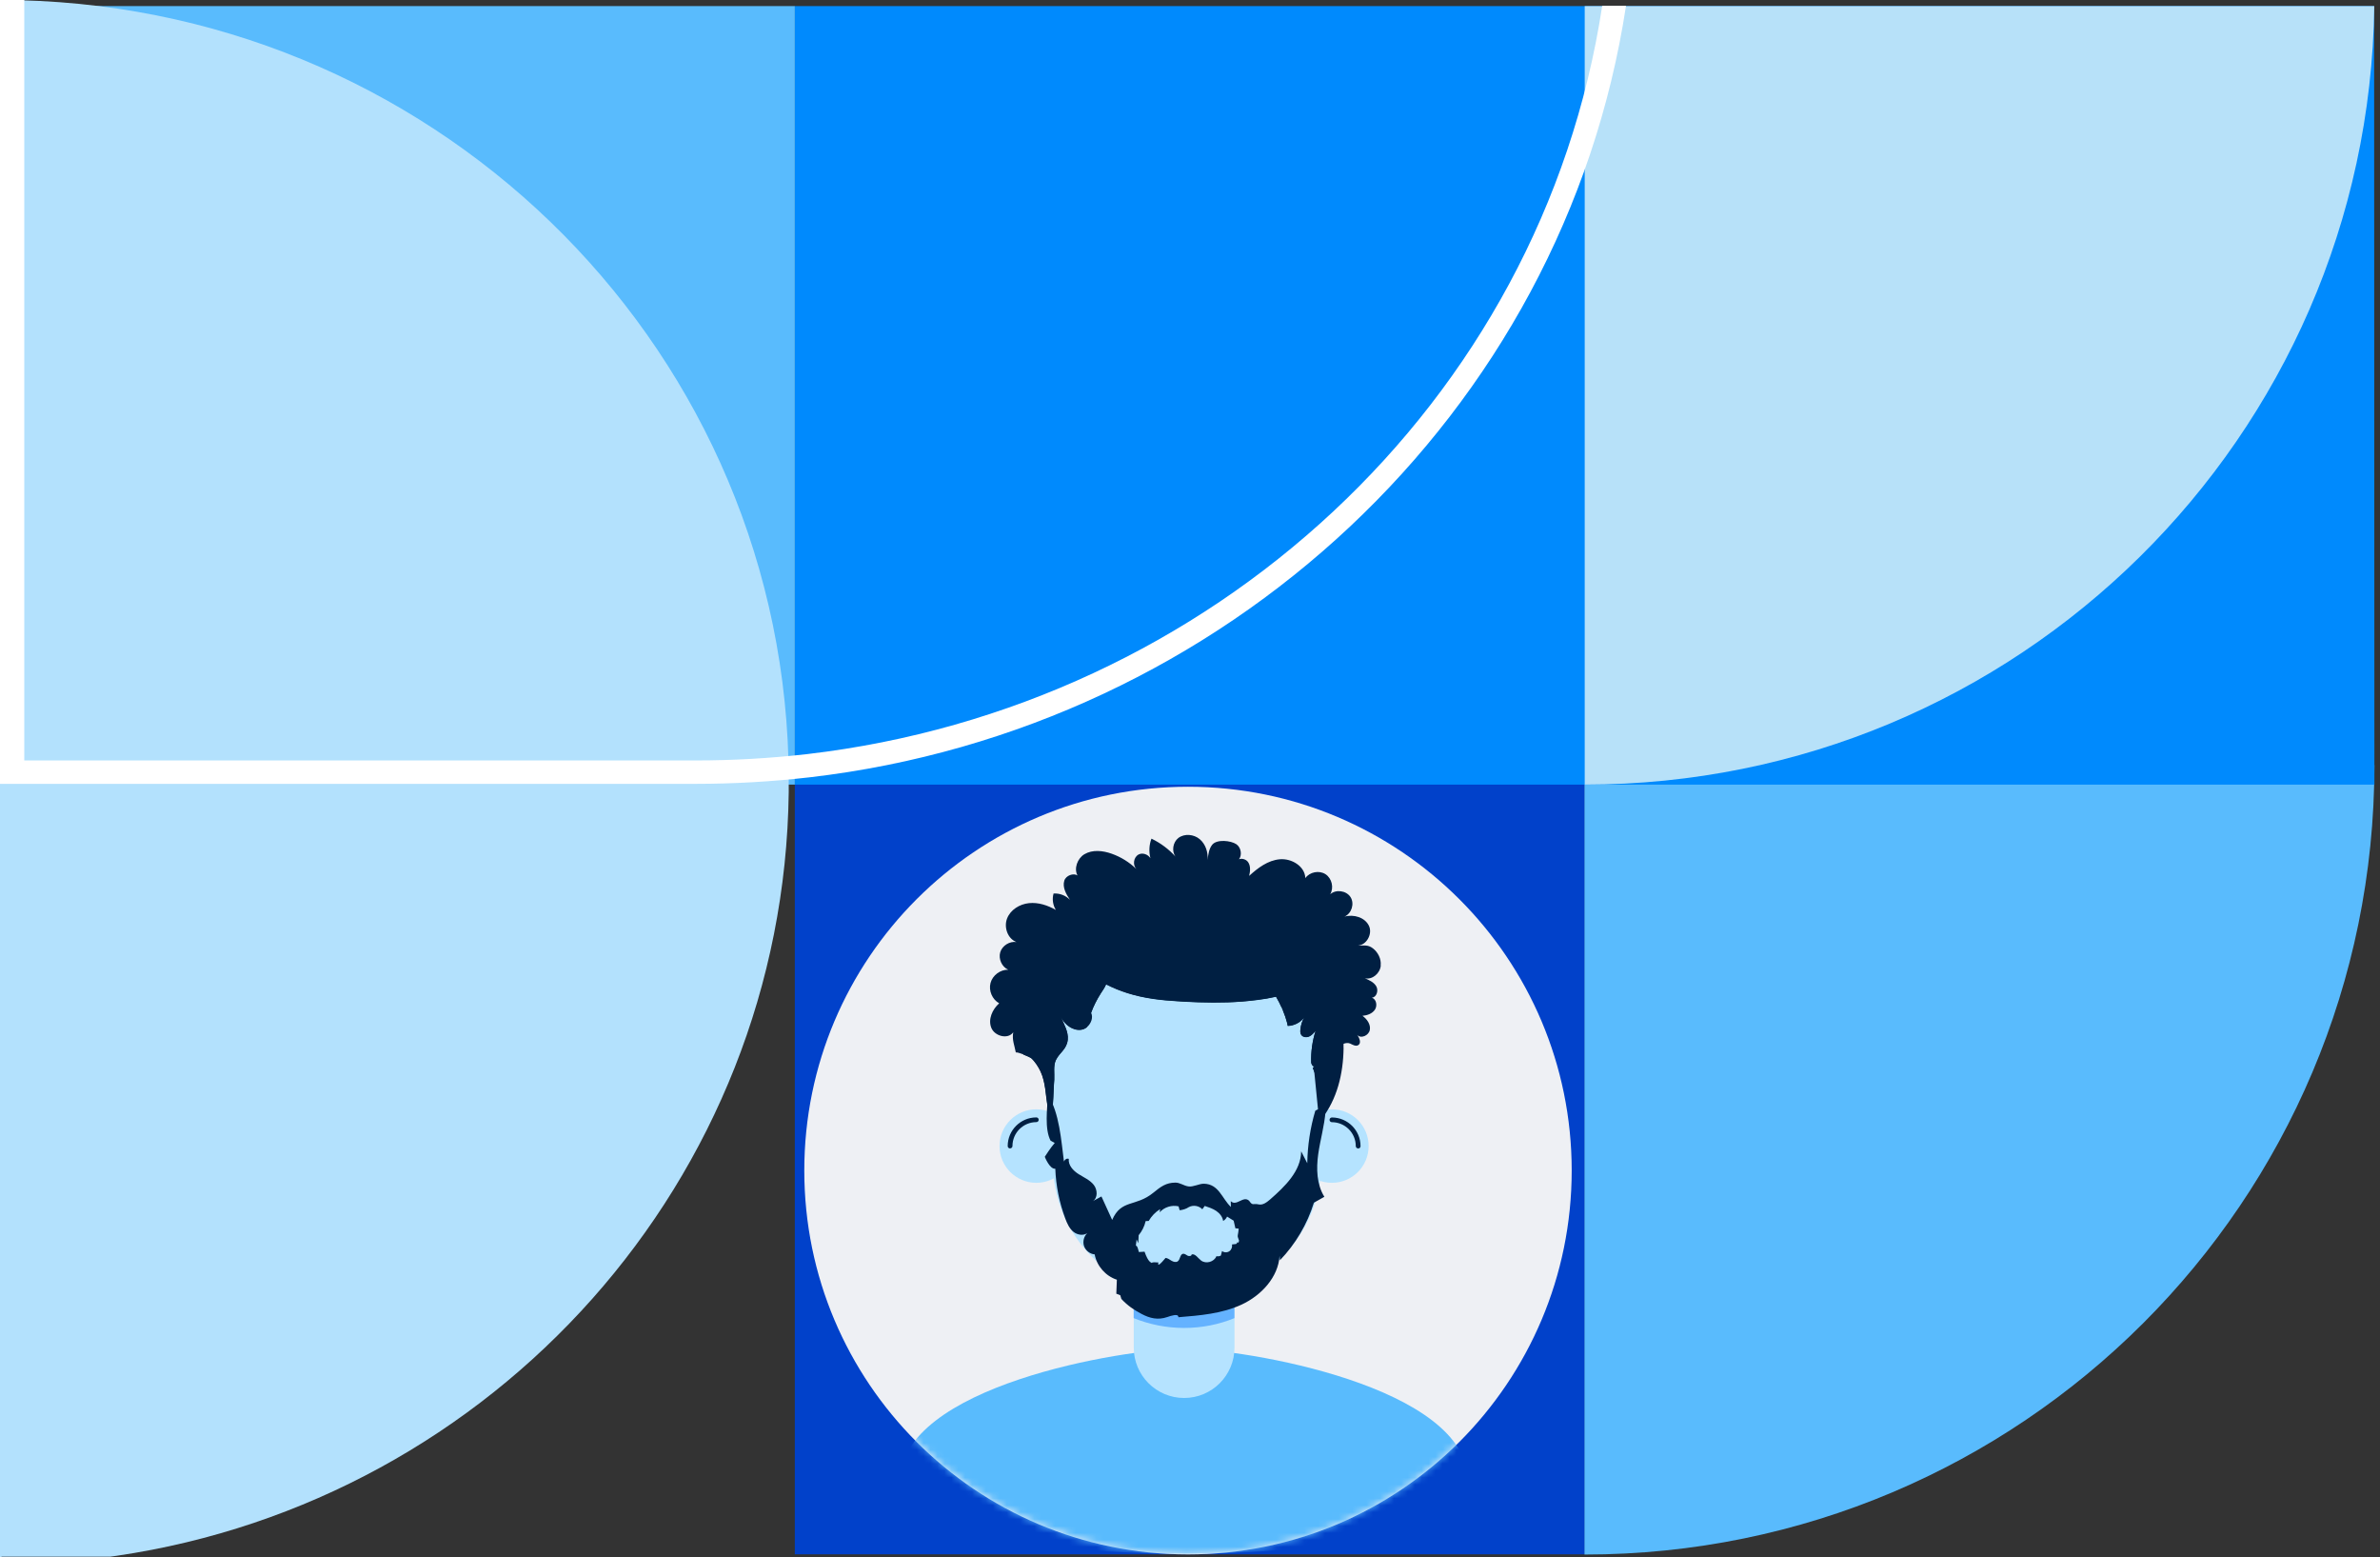
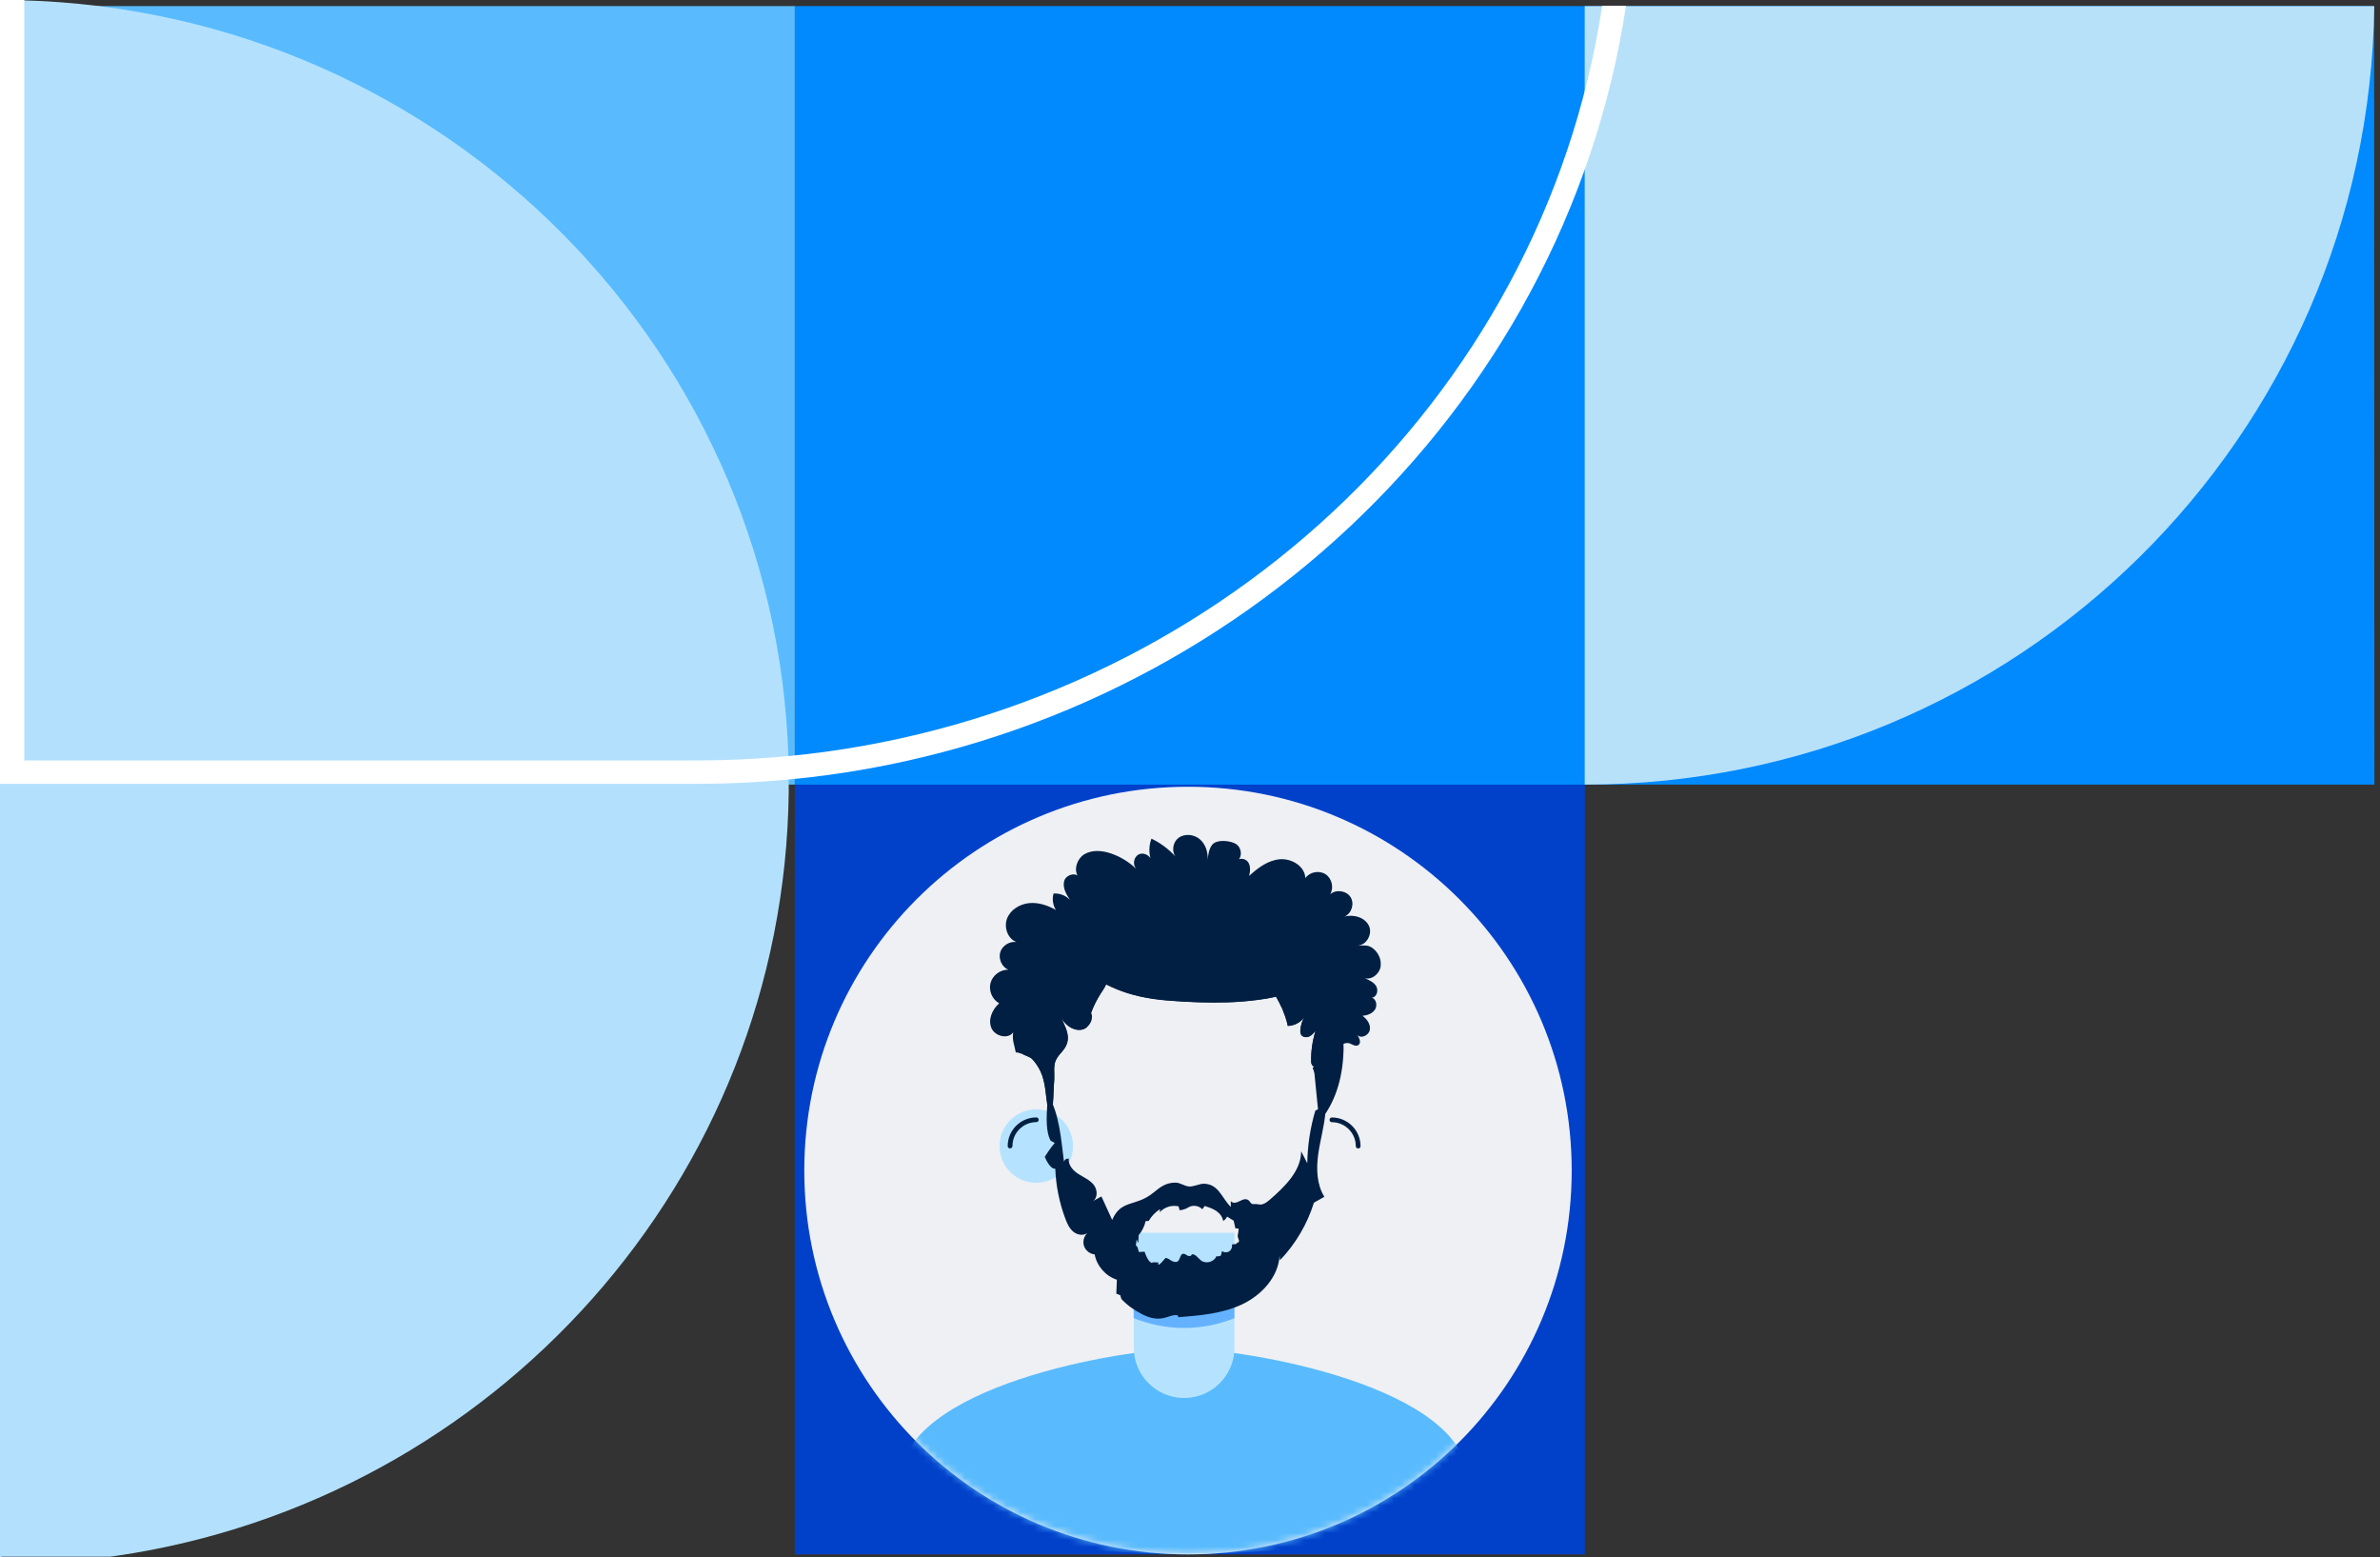
<svg xmlns="http://www.w3.org/2000/svg" width="344" height="225" viewBox="0 0 344 225" fill="none">
  <rect x="0" y="0" width="344" height="225" fill="#333333" stroke="none" />
  <path d="M171.96 112.101H229.07V224.591H114.88V112.101H162.57C165.75 112.011 168.77 112.101 171.97 112.101H171.96Z" fill="#0141CA" />
-   <path d="M229.021 110.55V224.62C292.081 224.62 343.191 173.55 343.191 110.55H229.021Z" fill="#59BBFD" />
+   <path d="M229.021 110.55V224.62H229.021Z" fill="#59BBFD" />
  <path d="M343.191 113.37H114.851V0.88H343.151L343.191 113.37Z" fill="#008AFD" />
  <path d="M229.05 0.88H343.17C342.37 63.14 291.6 113.37 229.05 113.37V0.88Z" fill="#B7E1F9" />
  <path d="M114.88 113.37H0.71V0.88H114.88V113.37Z" fill="#59BBFD" />
  <path d="M0 0V225H0.22V224.93H15.93L16.859 224.801C71.363 216.796 113.311 170.543 114 114.476V111.547C114 110.951 114 110.355 113.96 109.769C112.252 48.865 61.874 0 0 0Z" fill="#B3E1FD" />
  <path d="M0 0.01V113.26H100.6C105.96 113.26 111.52 112.95 117.08 112.31C176.94 105.33 226.02 59.86 235.02 0.84H231.58C222.81 58.33 174.98 102.15 116.69 108.96C111.26 109.58 105.84 109.88 100.62 109.88H3.51V0H0V0.01Z" fill="white" />
  <path d="M171.71 224.6C202.34 224.6 227.17 199.77 227.17 169.14C227.17 138.51 202.34 113.68 171.71 113.68C141.08 113.68 116.25 138.51 116.25 169.14C116.25 199.77 141.08 224.6 171.71 224.6Z" fill="#EEF0F4" />
  <mask id="mask0_6312_11407" style="mask-type:luminance" maskUnits="userSpaceOnUse" x="116" y="113" width="112" height="112">
    <path d="M171.71 224.6C202.34 224.6 227.17 199.77 227.17 169.14C227.17 138.51 202.34 113.68 171.71 113.68C141.08 113.68 116.25 138.51 116.25 169.14C116.25 199.77 141.08 224.6 171.71 224.6Z" fill="white" />
  </mask>
  <g mask="url(#mask0_6312_11407)">
    <path d="M212.25 214.119C212.25 227.979 130.04 227.979 130.04 214.119C130.04 200.259 162.48 194.879 171.14 194.879C179.8 194.879 212.24 200.269 212.24 214.119H212.25Z" fill="#59BBFD" />
    <path d="M163.86 178.129H178.43V194.719C178.43 198.739 175.17 201.999 171.15 201.999C167.13 201.999 163.87 198.739 163.87 194.719V178.129H163.86Z" fill="#B5E3FF" />
    <path d="M178.42 190.459V184.109H163.86V190.459C166.11 191.369 168.57 191.879 171.15 191.879C173.73 191.879 176.18 191.379 178.43 190.459H178.42Z" fill="#64B2FF" />
-     <path d="M171.58 187.299C182.3 187.299 190.99 178.609 190.99 167.889V152.479C190.99 141.759 182.3 133.069 171.58 133.069C160.86 133.069 152.17 141.759 152.17 152.479V167.889C152.17 178.609 160.86 187.299 171.58 187.299Z" fill="#B5E3FF" />
    <path d="M149.781 170.909C152.713 170.909 155.091 168.532 155.091 165.599C155.091 162.666 152.713 160.289 149.781 160.289C146.848 160.289 144.471 162.666 144.471 165.599C144.471 168.532 146.848 170.909 149.781 170.909Z" fill="#B5E3FF" />
    <path d="M145.99 165.939C145.8 165.939 145.65 165.789 145.65 165.599C145.65 163.319 147.51 161.459 149.79 161.459C149.98 161.459 150.13 161.609 150.13 161.799C150.13 161.989 149.98 162.139 149.79 162.139C147.89 162.139 146.34 163.689 146.34 165.589C146.34 165.779 146.19 165.929 146 165.929L145.99 165.939Z" fill="#001F42" />
-     <path d="M192.51 170.909C195.443 170.909 197.82 168.532 197.82 165.599C197.82 162.666 195.443 160.289 192.51 160.289C189.577 160.289 187.2 162.666 187.2 165.599C187.2 168.532 189.577 170.909 192.51 170.909Z" fill="#B5E3FF" />
    <path d="M196.3 165.939C196.11 165.939 195.96 165.789 195.96 165.599C195.96 163.699 194.41 162.149 192.51 162.149C192.32 162.149 192.17 161.999 192.17 161.809C192.17 161.619 192.32 161.469 192.51 161.469C194.79 161.469 196.65 163.329 196.65 165.609C196.65 165.799 196.5 165.949 196.31 165.949L196.3 165.939Z" fill="#001F42" />
    <path d="M199.57 139.549C199.46 140.649 198.329 141.619 197.259 141.349C197.909 141.619 198.59 141.929 198.93 142.529C199.27 143.139 198.97 144.109 198.28 144.159C198.94 144.359 199.109 145.319 198.729 145.889C198.339 146.469 197.62 146.719 196.93 146.779C197.59 147.249 198.139 148.029 197.989 148.819C197.849 149.609 196.72 150.139 196.17 149.539C196.5 149.989 196.8 150.729 196.31 151.019C195.96 151.229 195.53 150.969 195.15 150.789C194.88 150.669 194.54 150.689 194.19 150.819C193.35 151.119 192.42 151.949 192.16 152.509C191.54 153.869 191.28 155.359 191.16 156.839C191.1 157.489 190.91 158.569 190.86 159.499C190.76 158.539 190.63 157.589 190.44 156.649C190.28 155.849 190.099 155.039 189.749 154.309C189.829 154.209 189.92 154.109 190.04 153.999C189.81 154.219 189.53 153.789 189.52 153.469C189.47 151.939 189.69 150.389 190.16 148.919C189.89 149.239 189.6 149.579 189.22 149.749C188.83 149.919 188.31 149.859 188.08 149.509C187.93 149.279 187.93 148.999 187.96 148.729C188.02 148.109 188.21 147.509 188.52 146.979C187.96 147.729 187.05 148.199 186.13 148.219C186.09 148.009 186.06 147.869 186.05 147.819C185.89 147.209 185.69 146.599 185.44 146.019C185.47 145.609 185.55 145.189 185.71 144.809C185.58 145.059 185.429 145.329 185.259 145.589C185.029 145.049 184.74 144.519 184.44 143.999C183.55 144.199 182.639 144.359 181.729 144.469C181.719 144.279 181.72 144.099 181.72 143.929C181.68 144.119 181.64 144.299 181.6 144.489C178.86 144.849 176.07 144.899 173.28 144.809C172.63 144.789 171.99 144.769 171.34 144.729C171.02 144.719 170.71 144.699 170.39 144.669C170.35 144.529 170.31 144.369 170.29 144.229C170.31 144.369 170.33 144.519 170.34 144.659C167.86 144.519 165.379 144.239 162.979 143.479C161.919 143.149 160.88 142.719 159.88 142.209C159.86 142.249 159.85 142.299 159.83 142.329C159.64 142.759 159.36 143.139 159.11 143.529C158.55 144.409 158.07 145.349 157.71 146.339C157.71 146.339 157.71 146.339 157.71 146.349C158.03 146.999 157.72 147.879 157.13 148.389C156.89 148.599 156.6 148.739 156.28 148.779C155.06 148.949 153.91 148.039 153.35 146.949C153.79 147.999 154.45 149.059 154.34 150.219C154.2 151.609 153.18 152.039 152.63 153.149C152.23 153.969 152.44 155.099 152.39 155.979C152.29 157.119 152.29 158.259 152.2 159.389C152.19 159.619 152.159 159.869 151.989 160.039C151.819 160.199 151.48 160.179 151.43 159.949C151.15 158.239 151.15 156.399 150.41 154.799C150.09 154.129 149.6 153.359 149.04 152.869C148.96 152.799 148.46 152.569 147.96 152.379C147.4 152.159 146.83 151.979 146.83 152.099C146.64 151.069 146.25 150.259 146.45 149.159C145.69 150.229 143.77 149.729 143.28 148.509C142.79 147.279 143.43 145.849 144.42 144.969C143.42 144.419 142.87 143.139 143.17 142.029C143.47 140.919 144.579 140.089 145.729 140.119C144.809 139.709 144.29 138.569 144.57 137.599C144.86 136.639 145.92 135.969 146.92 136.119C145.65 135.649 145.07 133.989 145.56 132.719C146.05 131.449 147.38 130.639 148.72 130.499C150.08 130.359 151.42 130.809 152.61 131.479C152.18 130.789 152.05 129.899 152.28 129.109C153.15 129.049 154.04 129.389 154.65 130.019C154.09 129.189 153.54 128.209 153.83 127.259C154.06 126.489 155.169 126.109 155.739 126.499C155.199 125.509 155.719 124.039 156.739 123.429C157.909 122.739 159.4 122.899 160.69 123.359C162.02 123.829 163.239 124.589 164.249 125.569C163.679 124.979 163.84 123.839 164.59 123.459C165.17 123.169 165.93 123.459 166.28 123.999C166.04 123.069 166.09 122.069 166.43 121.179C167.74 121.809 168.94 122.699 169.91 123.779C169.32 122.999 169.52 121.699 170.32 121.079C171.21 120.409 172.56 120.539 173.41 121.259C174.26 121.979 174.63 123.159 174.55 124.269C174.63 123.489 174.729 122.649 175.229 122.039C175.909 121.239 177.89 121.449 178.69 121.979C179.38 122.439 179.56 123.549 179.08 124.159C179.51 123.979 180.13 124.169 180.41 124.589C180.78 125.149 180.71 125.899 180.55 126.559C181.82 125.399 183.269 124.309 184.979 124.159C186.689 124.009 188.61 125.169 188.67 126.879C189.3 125.989 190.67 125.719 191.59 126.319C192.51 126.919 192.829 128.279 192.259 129.219C193.099 128.469 194.59 128.679 195.2 129.619C195.81 130.569 195.36 132.009 194.32 132.449C195.65 132.069 197.31 132.549 197.88 133.809C198.41 134.989 197.469 136.609 196.259 136.609C197.029 136.689 197.66 136.419 198.45 137.039C199.17 137.599 199.66 138.559 199.56 139.479L199.57 139.549Z" fill="#001F42" />
    <path d="M194.2 151.409C194.15 155.189 193.25 158.839 191.01 161.699C191.01 161.399 190.99 161.099 190.96 160.809C190.94 160.379 190.9 159.959 190.86 159.529C190.76 158.569 190.63 157.619 190.44 156.679C190.28 155.879 190.1 155.069 189.75 154.339C189.83 154.239 189.92 154.139 190.04 154.029C189.81 154.249 189.53 153.819 189.52 153.499C189.47 151.969 189.69 150.419 190.16 148.949C189.89 149.269 189.6 149.609 189.22 149.779C188.83 149.949 188.31 149.889 188.08 149.539C187.93 149.309 187.93 149.029 187.96 148.759C188.02 148.139 188.21 147.539 188.52 147.009C187.96 147.759 187.05 148.229 186.13 148.249C186.09 148.039 186.06 147.899 186.05 147.849C185.89 147.239 185.69 146.629 185.44 146.049C185.38 145.909 185.32 145.759 185.25 145.619C185.02 145.079 184.73 144.549 184.43 144.029C183.54 144.229 182.63 144.389 181.72 144.499C181.67 144.499 181.63 144.509 181.58 144.509C178.84 144.869 176.05 144.919 173.26 144.829C172.61 144.809 171.97 144.789 171.32 144.749C171 144.739 170.69 144.719 170.37 144.689C170.35 144.689 170.34 144.689 170.32 144.689C167.84 144.549 165.36 144.269 162.96 143.509C161.9 143.179 160.86 142.749 159.86 142.239C159.84 142.279 159.83 142.329 159.81 142.359C159.62 142.789 159.34 143.169 159.09 143.559C158.53 144.439 158.05 145.379 157.69 146.369C157.5 146.839 157.35 147.329 157.22 147.829C157.21 147.889 157.17 148.109 157.11 148.409C156.87 148.619 156.58 148.759 156.26 148.799C155.04 148.969 153.89 148.059 153.33 146.969C153.77 148.019 154.43 149.079 154.32 150.239C154.18 151.629 153.16 152.059 152.61 153.169C152.21 153.989 152.42 155.119 152.37 155.999C152.27 157.139 152.27 158.279 152.18 159.409C152.17 159.639 152.14 159.889 151.97 160.059C151.8 160.219 151.46 160.199 151.41 159.969C151.13 158.259 151.13 156.419 150.39 154.819C150.07 154.149 149.58 153.379 149.02 152.889C148.94 152.819 148.44 152.589 147.94 152.399C147.86 152.059 147.8 151.729 147.73 151.399C146.74 145.979 147.25 139.769 151.16 135.889C152.24 134.819 153.7 133.939 155.21 134.109C155.33 133.679 155.52 133.259 155.73 132.879C159.54 125.899 170.06 129.259 175.89 131.269C177.35 131.769 178.83 132.319 180.33 132.219C181.83 132.109 183.36 131.159 183.71 129.589C184.05 128.009 182.63 126.059 181.19 126.479C181.9 126.109 182.66 125.959 183.43 125.989C188.59 126.179 194.45 133.079 192.31 138.649C192.19 138.949 192.05 139.229 191.88 139.499C193.2 142.859 194.15 146.879 194.19 150.819C194.19 151.009 194.19 151.199 194.19 151.389L194.2 151.409Z" fill="#001F42" />
    <path d="M191.6 160.56C191.76 158.45 191.37 156.18 189.94 154.64C190.13 156.52 190.31 158.4 190.5 160.28C190.37 160.35 190.24 160.42 190.11 160.49C189.38 162.95 188.99 165.52 188.95 168.08C188.66 167.51 188.36 166.94 188.07 166.36C188.04 169.21 185.72 171.44 183.57 173.32C183.1 173.72 182.54 174.16 181.93 174.03C181.07 173.84 181.09 174.29 180.55 173.51C179.71 172.69 178.73 174.38 177.89 173.56L177.91 174.4C176.59 173.13 176.17 171.1 174.03 171.04C173.34 171.02 172.45 171.54 171.77 171.43C171.08 171.33 170.56 170.87 169.87 170.88C168.54 170.89 167.76 171.47 166.7 172.34C164.14 174.43 162.08 173.24 160.75 176.27C160.23 175.14 159.72 174.01 159.2 172.88C158.78 173.11 158.37 173.34 157.95 173.56C158.69 173.11 158.64 171.92 158.1 171.22C157.54 170.5 156.65 170.13 155.88 169.64C155.11 169.15 154.38 168.36 154.48 167.45C154.19 167.33 153.89 167.55 153.78 167.83C153.39 164.82 153.12 160.79 151.48 158.24C151.36 160.12 150.96 163.15 151.85 164.82C152.05 164.93 152.25 165.04 152.45 165.15C151.9 165.75 151.01 167.15 151.01 167.15C151.01 167.15 151.72 168.97 152.53 168.87C152.62 171.32 153.11 173.76 153.97 176.06C154.24 176.78 154.57 177.53 155.18 178.01C155.74 178.45 156.6 178.58 157.16 178.17C156.68 178.62 156.48 179.34 156.66 179.97C156.86 180.66 157.51 181.19 158.22 181.25C158.53 182.93 159.81 184.39 161.43 184.91C161.4 185.58 161.38 186.26 161.35 186.93C161.54 187 161.73 187.08 161.92 187.15C161.97 187.33 162.02 187.51 162.08 187.69C162.96 188.63 163.88 189.27 165.03 189.87C166.18 190.47 167.34 190.78 168.73 190.3C169.04 190.19 169.35 190.09 169.67 190.04C170 189.98 170.34 190 170.32 190.33C173.44 190.08 176.63 189.82 179.47 188.5C182.3 187.18 184.75 184.57 184.95 181.45C184.97 181.67 184.99 181.89 185 182.1C187.25 179.76 188.95 176.88 189.91 173.78C190.41 173.5 190.92 173.21 191.42 172.93C190.31 171.14 190.24 168.88 190.53 166.79C190.82 164.7 191.44 162.66 191.59 160.55L191.6 160.56ZM178.98 178.04C178.82 178.87 178.9 178.62 179.14 179.41C178.71 179 179.41 179.66 178.75 179.53C178.92 179.82 178.39 179.75 178.06 179.82C178.15 180.18 177.99 180.59 177.68 180.8C177.37 181.01 176.93 181 176.63 180.77C176.57 180.99 176.52 181.2 176.46 181.42C176.27 181.53 176.03 181.56 175.82 181.51C175.49 182.35 174.28 182.68 173.58 182.12C173.14 181.78 172.78 181.14 172.24 181.25C172.25 181.5 171.88 181.55 171.66 181.44C171.44 181.33 171.24 181.13 171 181.16C170.54 181.24 170.61 181.98 170.23 182.25C169.97 182.44 169.61 182.33 169.33 182.17C169.06 182.01 168.79 181.79 168.47 181.76C167.82 182.54 167.26 183.12 167.43 182.41C167.21 182.45 166.59 182.3 166.48 182.49C166.35 182.38 165.98 182.43 165.43 180.86C165.23 180.86 164.81 180.91 164.61 180.91C164.18 179.04 164.07 180.99 164.28 179.09C164.36 179.27 164.44 179.46 164.52 179.64C164.54 179.26 164.56 178.87 164.58 178.48C165.07 177.89 165.42 177.19 165.59 176.44C165.74 176.44 165.89 176.43 166.03 176.42C166.43 175.73 167 175.13 167.68 174.71C167.66 174.86 167.64 175.01 167.62 175.17C168.28 174.42 169.37 174.08 170.35 174.31C170.4 174.5 170.45 174.68 170.5 174.87C170.97 174.83 171.43 174.68 171.83 174.42C172.45 174.08 173.29 174.21 173.78 174.73C173.89 174.57 174.01 174.41 174.13 174.25C174.7 174.44 175.29 174.63 175.79 174.97C176.29 175.31 176.71 175.82 176.79 176.42C177.04 176.28 177.25 176.05 177.36 175.79C177.68 175.99 178 176.18 178.31 176.38C178.39 176.75 178.48 177.11 178.56 177.48C178.72 177.5 178.88 177.52 179.04 177.53" fill="#001F42" />
  </g>
</svg>